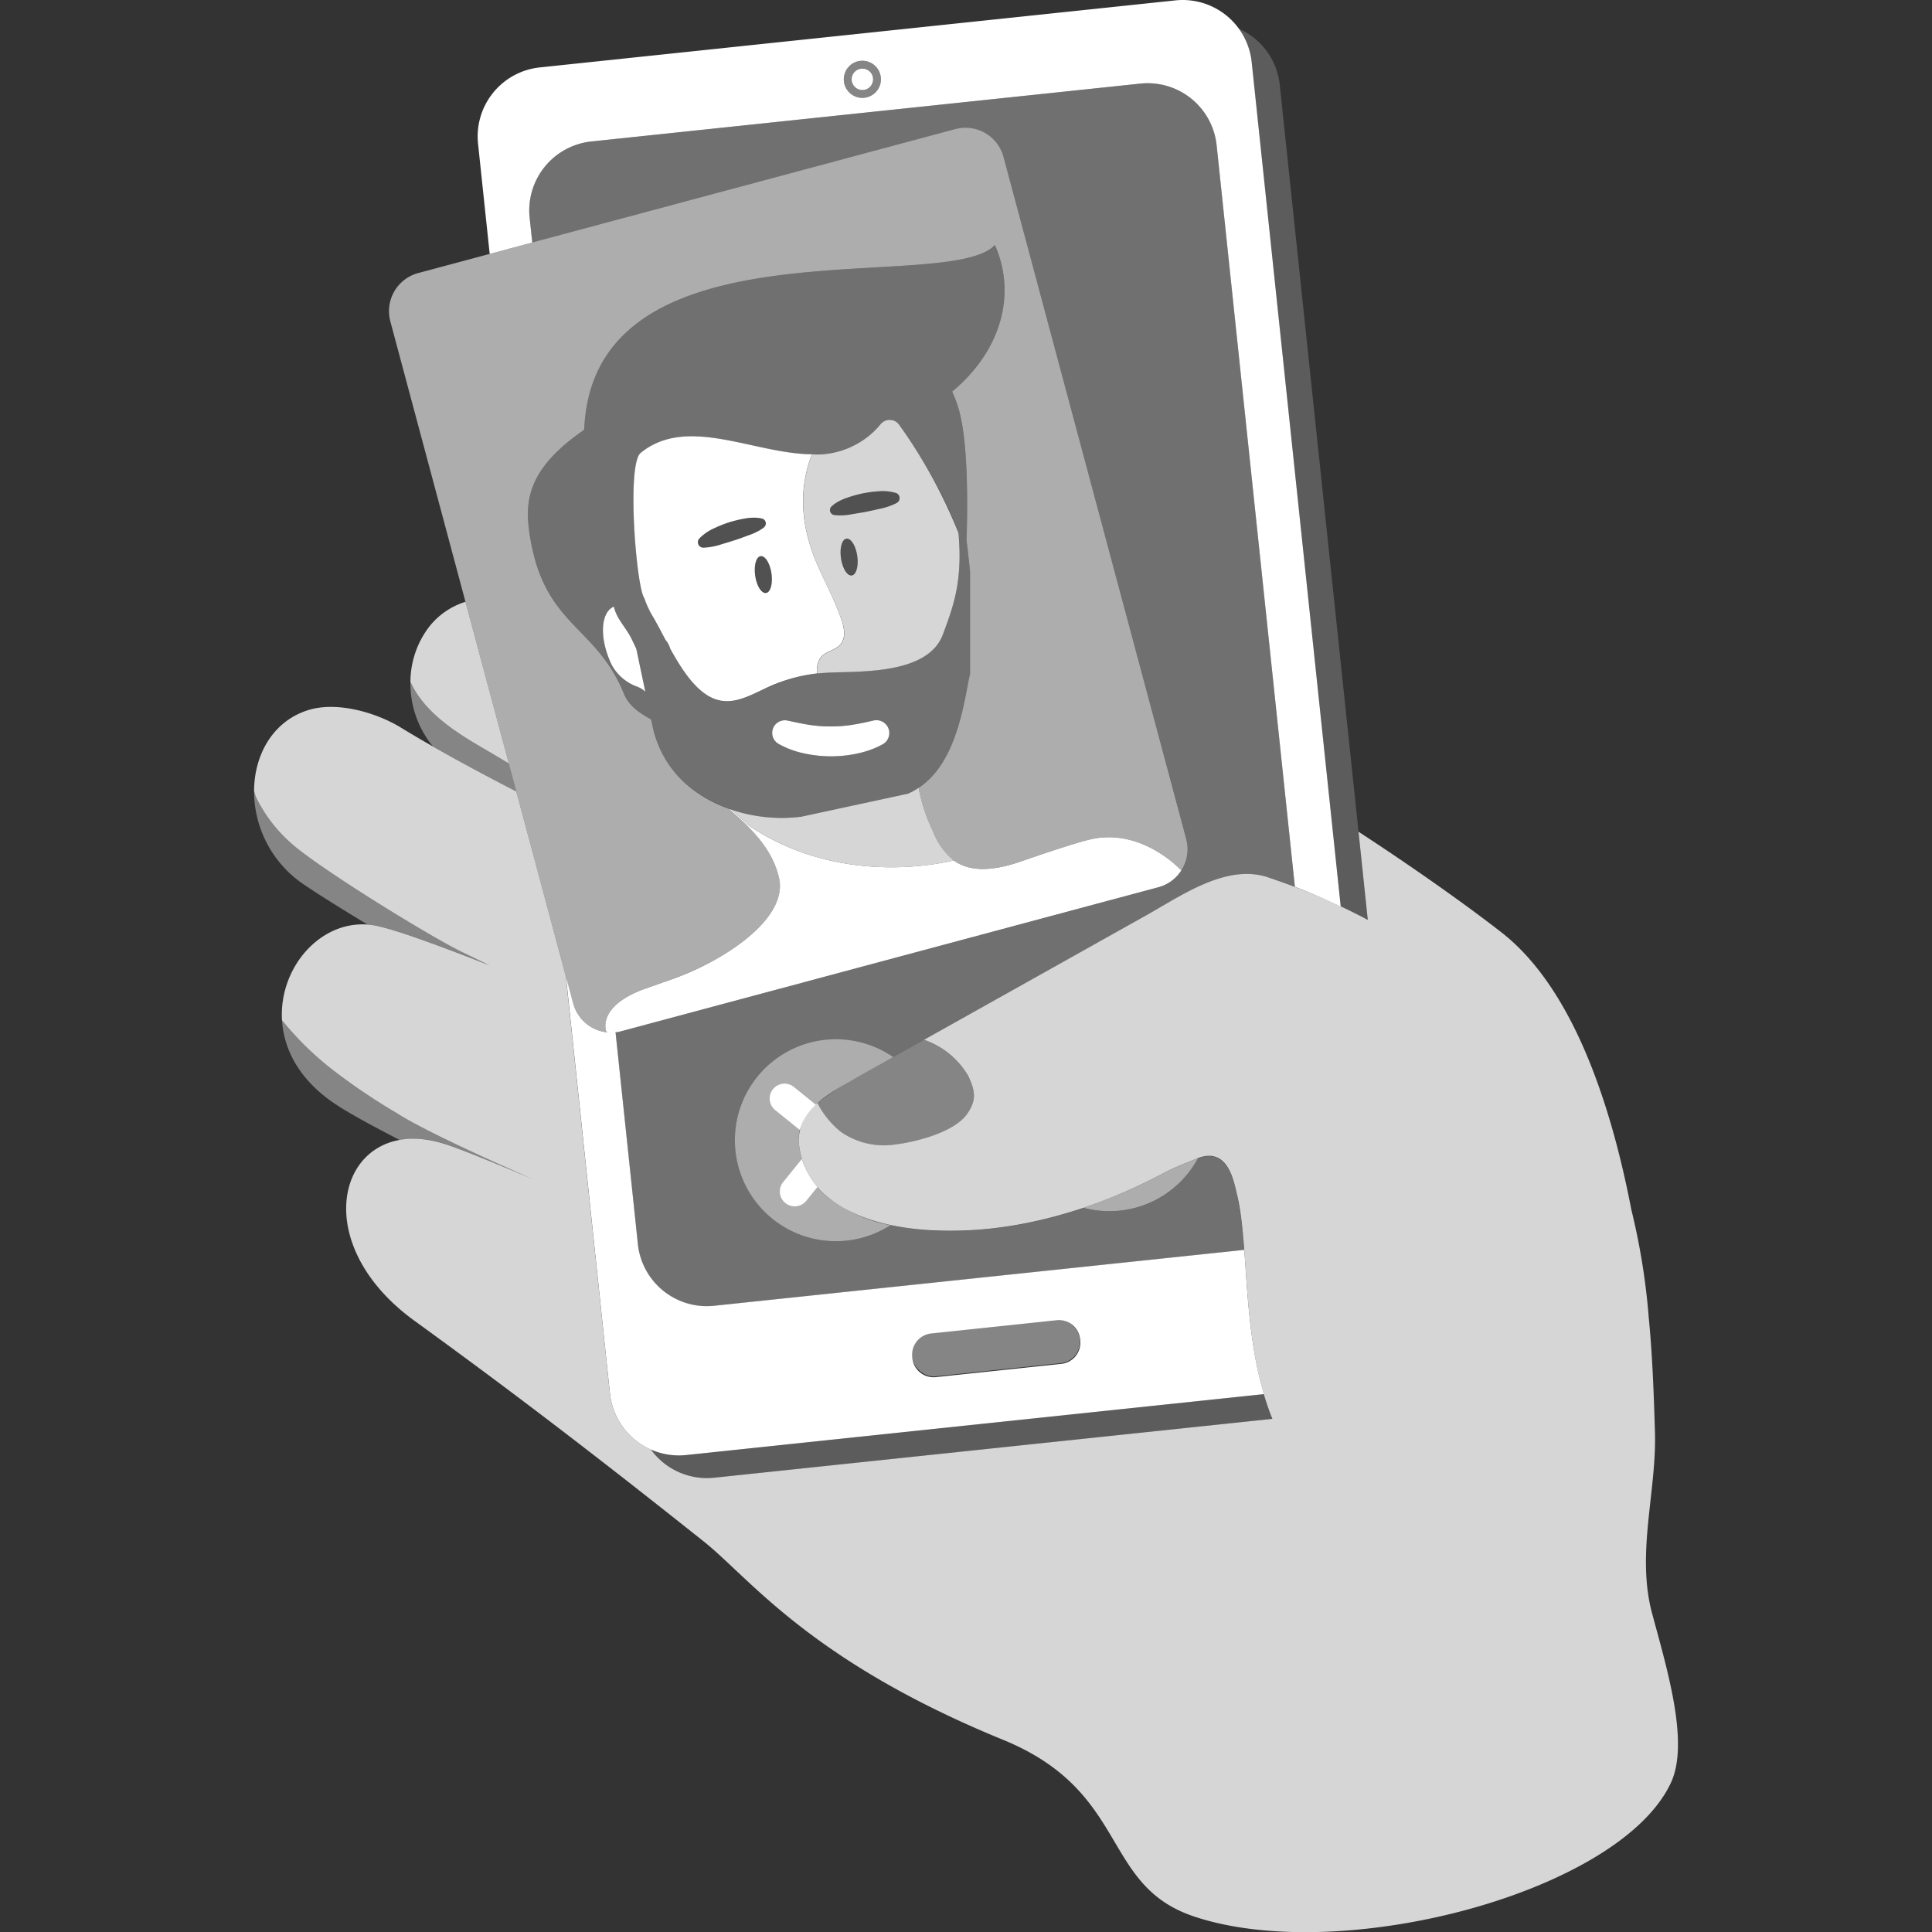
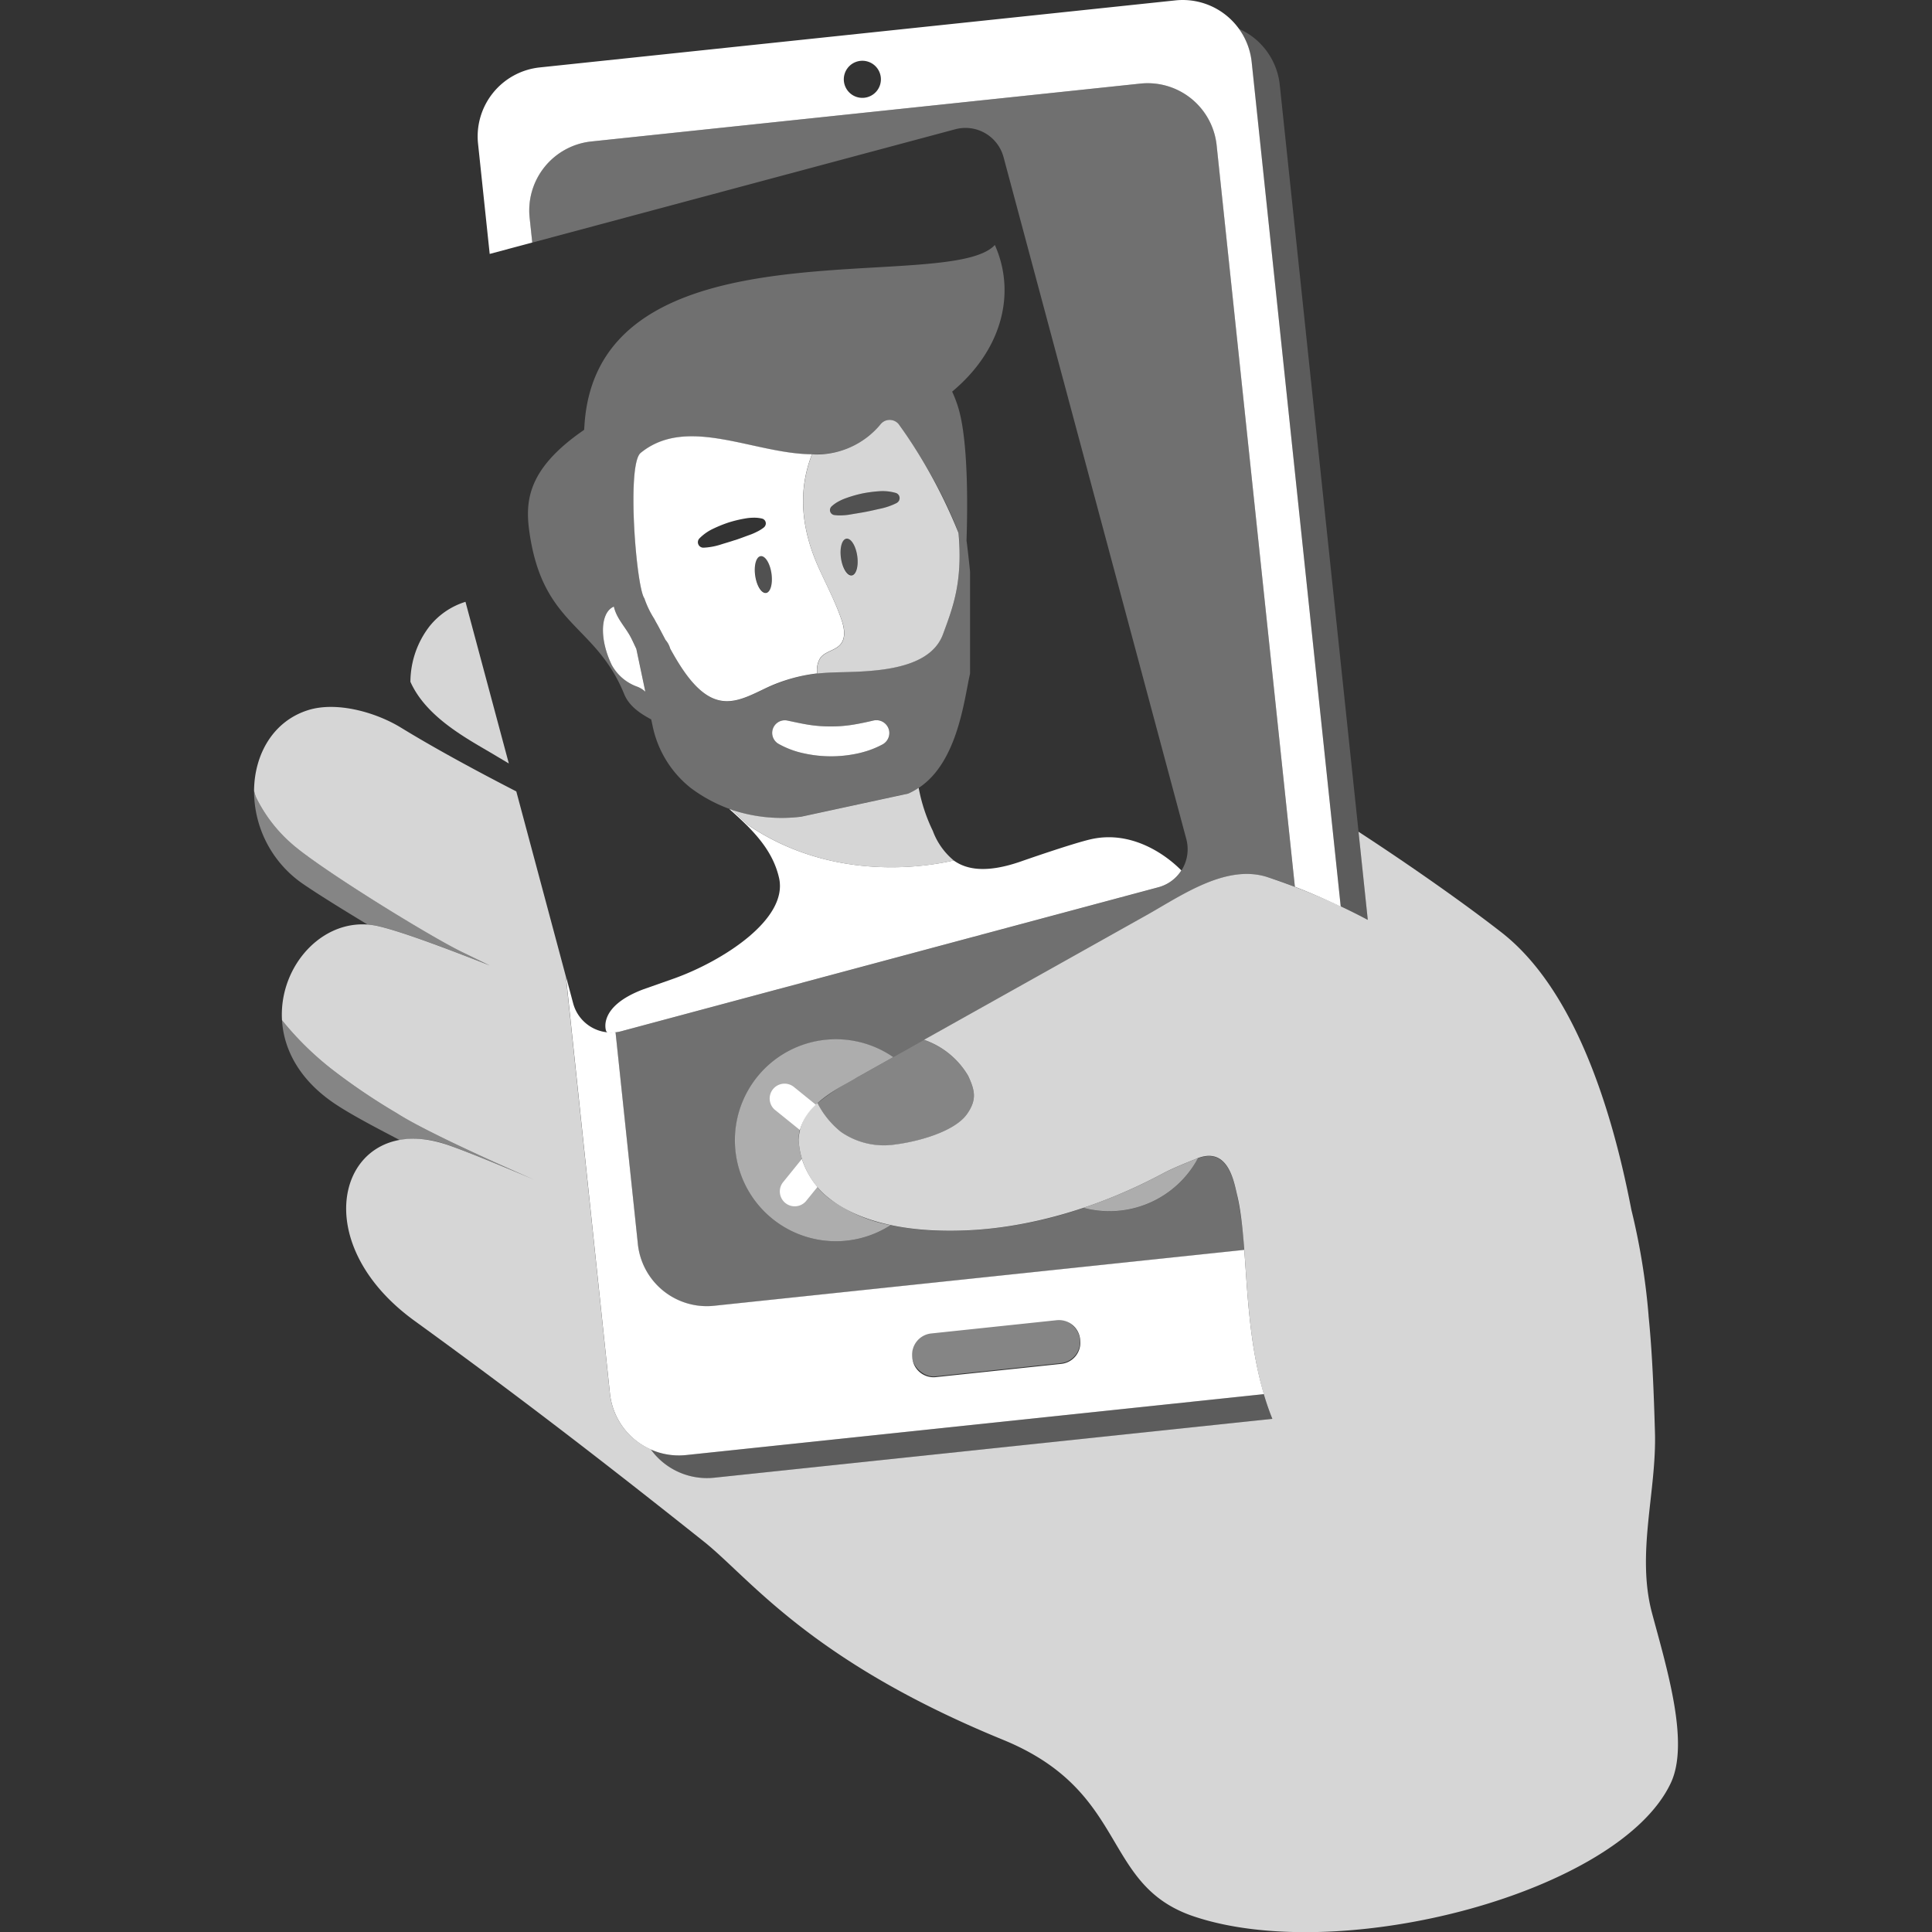
<svg xmlns="http://www.w3.org/2000/svg" viewBox="0 0 300 300">
  <rect x="0" y="0" width="300" height="300" fill="#333333" stroke="none" />
  <g fill="#fff">
    <path d="m 150.2 172.94 c 1.53 -2.22 1.17 -3.64 .14 -5.87 a 12.74 12.74 0 0 0 -6.86 -5.6 l -10.38 5.82 a 34.57 34.57 0 0 0 -6.16 4.01 13.74 13.74 0 0 0 3.64 4.48 11.71 11.71 0 0 0 8.55 1.94 c 3.38 -.45 9.13 -1.97 11.07 -4.78 z" opacity=".4" />
-     <path d="m 94.12 160.05 s -1.38 -3.72 5.76 -6.43 l 4.77 -1.68 c 7.38 -2.63 17.8 -9.15 16.33 -15.63 -1 -4.42 -4.15 -7.53 -7.72 -10.69 a 21.43 21.43 0 0 1 -6.03 -3.28 16.54 16.54 0 0 1 -5.91 -9.65 l -.21 -.98 c -1.8 -.97 -3.45 -2.1 -4.2 -3.94 -4.39 -10.75 -12.35 -10.49 -14.6 -24.41 -.81 -5.05 -.85 -10.27 8.39 -16.61 0 -.08 .01 -.15 .02 -.23 .01 -.24 .03 -.47 .05 -.72 2.31 -32.24 56.51 -19.91 63.71 -27.76 3.32 7.44 1.17 16.27 -6.63 22.77 a 19.09 19.09 0 0 1 .91 2.36 c 1.61 5.09 1.5 15.44 1.32 20.79 .06 .23 .55 4.62 .55 4.86 v 15.8 c -.89 3.79 -1.85 13.7 -7.98 17.72 a 26.11 26.11 0 0 0 2.2 6.69 10.77 10.77 0 0 0 3.24 4.58 c 1.97 1.42 5.05 2 10.28 .21 0 0 8.29 -2.91 11.15 -3.53 6.08 -1.32 11.32 2.24 13.92 4.87 a 6.1 6.1 0 0 0 .76 -4.88 l -28.37 -105.9 a 6.12 6.12 0 0 0 -7.49 -4.33 l -83.4 22.35 a 6.12 6.12 0 0 0 -4.33 7.49 v .01 l 28.37 105.89 a 6.12 6.12 0 0 0 5.27 4.5 2.03 2.03 0 0 1 -.13 -.24 z" fill-rule="evenodd" opacity=".6" />
    <path d="m 47.13 137.31 c 2.16 1.48 5.78 3.74 9.94 6.25 a 10.99 10.99 0 0 1 1.73 .26 c 3.58 .84 10.08 3.27 17.24 6.08 l -1.22 -.59 c -.99 -.48 -1.98 -.96 -3.01 -1.46 -5.17 -2.5 -22.16 -13.01 -26.47 -16.81 a 22.92 22.92 0 0 1 -5.53 -7.15 6.05 6.05 0 0 1 -.36 -1.13 17.5 17.5 0 0 0 7.68 14.55 z" opacity=".4" />
    <path d="m 69.14 177.64 c 2.4 .78 8 3.06 13.8 5.52 -.38 -.17 -.78 -.34 -1.18 -.52 l -.17 -.07 c -.83 -.37 -1.7 -.75 -2.6 -1.15 l -.25 -.11 -1.09 -.49 -.34 -.15 c -.9 -.41 -1.81 -.82 -2.73 -1.24 l -.33 -.15 -1.08 -.5 -.35 -.16 -1.35 -.63 -.18 -.09 c -.38 -.18 -.76 -.36 -1.13 -.54 l -.4 -.19 -.99 -.48 -.31 -.15 q -.62 -.3 -1.21 -.6 l -.3 -.15 c -.3 -.15 -.6 -.31 -.9 -.46 l -.35 -.18 c -.32 -.17 -.63 -.33 -.92 -.49 l -.17 -.09 c -.35 -.19 -.68 -.37 -1 -.55 l -.25 -.14 c -.24 -.13 -.47 -.27 -.69 -.39 l -.25 -.15 c -.28 -.17 -.55 -.33 -.79 -.48 a 96.12 96.12 0 0 1 -10.14 -6.86 47.67 47.67 0 0 1 -7.7 -7.58 c .27 4.52 2.68 9.27 8.22 12.98 2.37 1.59 6.06 3.55 10.05 5.62 a 14.59 14.59 0 0 1 7.08 .62 z" opacity=".4" />
    <path d="m 77.26 117.51 c .57 .34 1.16 .69 1.75 1.04 l -6.73 -25.1 a 11.5 11.5 0 0 0 -5.59 3.81 14.19 14.19 0 0 0 -2.96 8.61 c 2.59 5.79 9.38 9.12 13.53 11.64 z" opacity=".8" />
-     <path d="m 79.01 118.55 c -.59 -.35 -1.18 -.7 -1.75 -1.04 -4.15 -2.52 -10.94 -5.85 -13.53 -11.64 a 15.37 15.37 0 0 0 3.5 10.04 c 3.94 2.25 8.34 4.61 12.93 6.97 z" opacity=".4" />
    <path d="m 256.53 250.5 c -2.48 -9.27 .72 -18.9 .45 -28.11 -.18 -6.2 -.41 -12.27 -.99 -18.05 v -.07 a 104.95 104.95 0 0 0 -2.68 -16.45 c -3.39 -17.6 -9.52 -34.73 -20.14 -43.02 -5.78 -4.51 -14.18 -10.41 -22.22 -15.65 l 1.44 13.69 a 102.33 102.33 0 0 0 -15.73 -6.69 c -6.36 -1.94 -13.19 2.9 -18.55 5.91 l -14.79 8.29 -19.84 11.11 a 12.74 12.74 0 0 1 6.86 5.6 c 1.03 2.23 1.39 3.65 -.14 5.87 -1.93 2.81 -7.69 4.33 -11.07 4.77 a 11.71 11.71 0 0 1 -8.55 -1.94 13.74 13.74 0 0 1 -3.64 -4.48 7.59 7.59 0 0 0 -2.93 5.69 12.26 12.26 0 0 0 4.74 9.1 c 5.59 4.4 14.08 5.26 20.95 5 10.68 -.4 21.42 -3.82 30.81 -8.83 1.7 -.91 3.99 -1.79 5.27 -2.32 4.93 -2.05 5.82 3.59 6.31 5.6 2.01 8.32 .6 22.68 5.48 34.8 l -86.68 9.14 a 10.76 10.76 0 0 1 -9.84 -4.4 10.75 10.75 0 0 1 -6.35 -8.71 l -6.84 -64.75 -7.69 -28.71 c -6.65 -3.42 -12.91 -6.84 -17.92 -9.91 -3.93 -2.4 -9.98 -4.09 -14.38 -2.72 -5.46 1.7 -8.37 6.87 -8.42 12.51 a 6.05 6.05 0 0 0 .36 1.13 22.92 22.92 0 0 0 5.53 7.15 c 4.3 3.8 21.3 14.31 26.47 16.81 1.46 .7 2.86 1.39 4.23 2.05 -7.17 -2.81 -13.66 -5.24 -17.24 -6.08 -8.2 -1.93 -15.53 5.91 -15.01 14.59 a 47.67 47.67 0 0 0 7.7 7.58 96.12 96.12 0 0 0 10.14 6.86 c 4.32 2.76 14.74 7.45 21.32 10.32 -5.8 -2.46 -11.4 -4.75 -13.8 -5.52 -15.87 -5.14 -22.63 14.49 -4.79 27.43 14.17 10.28 26.75 19.81 44.93 34.28 7.15 5.69 16.42 18.49 46.45 30.78 19.77 8.09 15.1 22.57 29.67 27.44 22.91 7.67 66.18 -3.75 74.07 -20.81 2.86 -6.24 -.63 -17.63 -2.95 -26.28 z" opacity=".8" />
    <path d="m 144.85 129.02 a 26.11 26.11 0 0 1 -2.2 -6.69 10.04 10.04 0 0 1 -1.64 .9 l -16.57 3.58 a 24.23 24.23 0 0 1 -10.82 -1.07 c .89 .78 1.75 1.57 2.55 2.37 12.14 8.26 25.8 6.92 31.93 5.5 a 10.77 10.77 0 0 1 -3.25 -4.59 z" opacity=".8" />
    <path d="m 179.88 137.77 a 6.09 6.09 0 0 0 3.56 -2.61 c -2.59 -2.63 -7.83 -6.19 -13.92 -4.87 -2.86 .62 -11.15 3.53 -11.15 3.53 -5.23 1.79 -8.31 1.21 -10.28 -.21 -6.13 1.41 -19.79 2.76 -31.93 -5.5 -.8 -.8 -1.66 -1.59 -2.55 -2.37 -.12 -.04 -.24 -.07 -.36 -.11 3.57 3.16 6.71 6.26 7.72 10.69 1.47 6.48 -8.95 13 -16.33 15.63 l -4.77 1.68 c -7.15 2.71 -5.76 6.43 -5.76 6.43 a 2 2 0 0 0 .14 .24 6.11 6.11 0 0 0 2.22 -.17 z" />
    <path d="m 150.08 83.96 c .18 -5.35 .28 -15.7 -1.32 -20.79 a 19.09 19.09 0 0 0 -.91 -2.36 c 7.8 -6.5 9.95 -15.33 6.63 -22.77 -7.2 7.85 -61.4 -4.48 -63.71 27.76 -.02 .25 -.03 .49 -.05 .72 0 .08 -.01 .15 -.02 .23 -9.24 6.34 -9.2 11.56 -8.38 16.61 2.25 13.92 10.21 13.66 14.6 24.41 .75 1.84 2.4 2.98 4.2 3.94 l .21 .98 a 16.54 16.54 0 0 0 5.91 9.65 23.33 23.33 0 0 0 17.2 4.46 l 16.57 -3.58 c 7.61 -3.19 8.65 -14.51 9.62 -18.61 v -15.8 c 0 -.23 -.49 -4.62 -.55 -4.85 z m -51.1 22.68 a 7.31 7.31 0 0 1 -3.99 -3.4 c -1.86 -3.85 -1.81 -7.86 .12 -8.96 a 1.91 1.91 0 0 1 .19 -.08 l .03 -.01 c .42 1.88 1.76 3.11 2.65 4.82 .29 .57 .56 1.17 .84 1.76 l 1.4 6.65 a 3.97 3.97 0 0 0 -1.24 -.78 z m 38.08 8.94 a 14.1 14.1 0 0 1 -3.12 1.23 c -.28 .08 -.57 .15 -.87 .21 a 19.51 19.51 0 0 1 -8.2 -.03 13.91 13.91 0 0 1 -3.99 -1.49 1.96 1.96 0 0 1 1.4 -3.61 c 1.18 .26 2.29 .5 3.41 .67 a 21.25 21.25 0 0 0 3.29 .24 20.96 20.96 0 0 0 3.28 -.24 c 1.17 -.18 2.32 -.43 3.38 -.68 a 2 2 0 0 1 1.42 3.7 z m 10.17 -19.32 c -.27 .76 -.55 1.5 -.82 2.23 -2.18 5.88 -11.58 5.76 -16.87 5.91 -.44 .01 -.87 .03 -1.29 .06 -.19 .01 -.38 .03 -.57 .05 -.22 .02 -.44 .03 -.65 .06 a 24.46 24.46 0 0 0 -7 1.83 h -.01 c -.31 .13 -.62 .26 -.94 .4 -3.11 1.47 -5.86 3.04 -8.87 1.4 -2.51 -1.37 -4.53 -4.54 -6.13 -7.46 a 3.46 3.46 0 0 0 -.72 -1.34 c -.57 -1.08 -1.08 -2.06 -1.53 -2.85 -.08 -.16 -.17 -.33 -.27 -.5 a 14.49 14.49 0 0 1 -1.49 -3.12 c -1.25 -1.66 -2.79 -20.77 -.58 -22.58 7.22 -5.91 17.54 .14 26.6 .21 .41 0 .81 -.01 1.21 -.03 a 12.63 12.63 0 0 0 7.88 -3.08 l .03 -.01 a 14.58 14.58 0 0 0 1.59 -1.63 1.8 1.8 0 0 1 2.54 -.14 1.83 1.83 0 0 1 .17 .17 l .02 .02 a 1.7 1.7 0 0 1 .15 .17 l .2 .29 q .34 .49 .75 1.11 .31 .46 .66 .98 c .23 .35 .47 .71 .72 1.1 q .56 .87 1.18 1.88 c .52 .86 1.07 1.79 1.62 2.78 .16 .29 .32 .58 .48 .88 .58 1.07 1.15 2.2 1.72 3.4 .03 .06 .05 .11 .08 .17 .62 1.32 1.21 2.7 1.77 4.15 a 38.09 38.09 0 0 1 .14 4.01 27.91 27.91 0 0 1 -1.77 9.48 z" fill-rule="evenodd" opacity=".3" />
    <path d="m 138.04 113.36 a 2.01 2.01 0 0 0 -2.4 -1.48 c -1.06 .25 -2.21 .5 -3.38 .68 a 20.96 20.96 0 0 1 -3.28 .24 21.25 21.25 0 0 1 -3.29 -.24 c -1.12 -.17 -2.23 -.42 -3.41 -.67 a 1.96 1.96 0 0 0 -1.4 3.61 13.91 13.91 0 0 0 3.99 1.49 19.51 19.51 0 0 0 8.2 .03 q .44 -.09 .87 -.21 a 14.1 14.1 0 0 0 3.12 -1.23 2.01 2.01 0 0 0 .98 -2.22 z" />
    <path d="m 98.98 106.64 a 3.95 3.95 0 0 1 1.23 .77 l -1.4 -6.65 c -.28 -.59 -.55 -1.19 -.84 -1.76 -.89 -1.7 -2.23 -2.94 -2.65 -4.82 l -.02 .02 a 1.79 1.79 0 0 0 -.19 .09 c -1.93 1.1 -1.98 5.11 -.12 8.96 a 7.31 7.31 0 0 0 3.99 3.39 z" />
    <path d="m 148.84 82.77 a 79.98 79.98 0 0 0 -9.17 -16.74 1.82 1.82 0 0 0 -2.52 -.53 1.86 1.86 0 0 0 -.35 .3 12.92 12.92 0 0 1 -10.71 4.75 c -1.59 4.13 -2.42 9.89 1.02 17.57 1.22 2.73 2.64 5.38 3.6 8.21 .42 1.23 .66 2.73 -.18 3.73 -.82 .98 -2.39 1.09 -3.14 2.12 a 3.55 3.55 0 0 0 -.51 2.05 c 0 .12 .01 .24 .01 .36 .85 -.09 1.72 -.15 2.66 -.18 5.29 -.15 14.68 -.03 16.87 -5.91 1.43 -3.9 3.12 -7.93 2.42 -15.73 z m -16.57 6.58 c -.7 .1 -1.45 -1.09 -1.68 -2.67 s .14 -2.94 .84 -3.04 1.45 1.09 1.68 2.67 -.15 2.94 -.85 3.04 z m 7.38 -11.72 a .92 .92 0 0 1 -.45 .49 l -.01 .01 a 10.26 10.26 0 0 1 -2.36 .83 c -.79 .17 -1.57 .36 -2.35 .51 s -1.58 .27 -2.38 .41 a 9.72 9.72 0 0 1 -1.22 .14 6.24 6.24 0 0 1 -1.29 -.04 h -.02 a .78 .78 0 0 1 -.69 -.86 c 0 -.02 0 -.04 .01 -.06 a .82 .82 0 0 1 .25 -.44 5.21 5.21 0 0 1 1.1 -.77 7.76 7.76 0 0 1 1.19 -.52 19.39 19.39 0 0 1 2.49 -.71 20.68 20.68 0 0 1 2.57 -.34 7.39 7.39 0 0 1 2.6 .26 .83 .83 0 0 1 .57 1.03 c -.01 .02 -.01 .05 -.02 .07 z" opacity=".8" />
    <path d="m 127.1 88.11 c -3.44 -7.67 -2.62 -13.44 -1.02 -17.57 -9.05 -.07 -19.37 -6.11 -26.6 -.21 -2.21 1.81 -.68 20.91 .58 22.58 a 14.49 14.49 0 0 0 1.49 3.12 c .1 .17 .19 .34 .27 .5 .46 .79 .96 1.78 1.53 2.85 a 3.46 3.46 0 0 1 .72 1.34 c 1.61 2.93 3.62 6.1 6.13 7.46 3.02 1.64 5.77 .07 8.87 -1.4 a 25.44 25.44 0 0 1 7.8 -2.21 c 0 -.12 -.01 -.25 -.01 -.36 a 3.55 3.55 0 0 1 .51 -2.05 c .75 -1.03 2.32 -1.14 3.14 -2.12 .84 -1 .59 -2.5 .18 -3.73 -.95 -2.82 -2.36 -5.47 -3.59 -8.2 z m -13.02 -4.23 c -.76 .26 -1.53 .47 -2.3 .72 a 10.26 10.26 0 0 1 -2.46 .44 h -.02 a .85 .85 0 0 1 -.69 -1.44 7.42 7.42 0 0 1 2.13 -1.5 20.69 20.69 0 0 1 2.4 -.97 19.11 19.11 0 0 1 2.52 -.61 7.7 7.7 0 0 1 1.3 -.13 5.21 5.21 0 0 1 1.34 .13 .77 .77 0 0 1 .6 .91 c 0 .02 -.01 .04 -.02 .07 a .84 .84 0 0 1 -.29 .42 l -.01 .01 a 6.13 6.13 0 0 1 -1.1 .67 9.37 9.37 0 0 1 -1.13 .48 c -.76 .27 -1.51 .57 -2.27 .81 z m 4.87 8.19 c -.7 .1 -1.45 -1.09 -1.68 -2.67 s .14 -2.94 .84 -3.04 1.45 1.09 1.68 2.67 -.14 2.94 -.83 3.04 z" />
    <ellipse cx="118.53" cy="89.22" opacity=".15" rx="1.27" ry="2.88" transform="matrix(.989 -.147 .147 .989 -11.8 18.34)" />
    <ellipse cx="131.84" cy="86.5" opacity=".15" rx="1.27" ry="2.88" transform="matrix(.989 -.147 .147 .989 -11.26 20.26)" />
    <path d="m 129.15 78.62 a 5.21 5.21 0 0 1 1.1 -.77 7.76 7.76 0 0 1 1.19 -.52 19.39 19.39 0 0 1 2.49 -.71 20.73 20.73 0 0 1 2.57 -.34 7.39 7.39 0 0 1 2.6 .26 .83 .83 0 0 1 .58 1.02 .69 .69 0 0 1 -.03 .08 .92 .92 0 0 1 -.45 .49 l -.01 .01 a 10.26 10.26 0 0 1 -2.36 .83 c -.79 .17 -1.57 .36 -2.35 .51 s -1.58 .27 -2.38 .41 a 9.36 9.36 0 0 1 -1.22 .14 6.24 6.24 0 0 1 -1.29 -.04 h -.02 a .78 .78 0 0 1 -.69 -.86 c 0 -.02 0 -.04 .01 -.06 a .82 .82 0 0 1 .26 -.45 z" opacity=".15" />
-     <path d="m 118.58 81.93 a 6.08 6.08 0 0 1 -1.1 .67 9.37 9.37 0 0 1 -1.13 .48 c -.76 .27 -1.51 .57 -2.27 .81 s -1.53 .47 -2.3 .72 a 10.26 10.26 0 0 1 -2.46 .44 h -.02 a .85 .85 0 0 1 -.69 -1.44 7.42 7.42 0 0 1 2.13 -1.5 20.77 20.77 0 0 1 2.4 -.97 19.13 19.13 0 0 1 2.52 -.61 7.7 7.7 0 0 1 1.29 -.13 5.21 5.21 0 0 1 1.34 .13 .77 .77 0 0 1 .6 .91 c 0 .02 -.01 .04 -.02 .07 a .84 .84 0 0 1 -.29 .42 z" opacity=".15" />
    <path d="m 196.24 216.48 l -89.72 9.46 a 10.72 10.72 0 0 1 -5.48 -.87 10.76 10.76 0 0 0 9.84 4.4 l 86.68 -9.14 c -.5 -1.26 -.94 -2.55 -1.32 -3.85 z" fill-rule="evenodd" opacity=".2" />
    <path d="m 208.19 140.78 c 1.41 .67 2.82 1.36 4.21 2.06 l -13.68 -129.67 a 10.76 10.76 0 0 0 -6.36 -8.71 10.71 10.71 0 0 1 1.99 5.18 z" fill-rule="evenodd" opacity=".2" />
    <path d="m 185.77 179.93 c -1.28 .53 -3.57 1.42 -5.27 2.32 a 80.49 80.49 0 0 1 -12.25 5.3 15.61 15.61 0 0 0 17.77 -7.7 c -.08 .03 -.16 .05 -.25 .08 z" opacity=".6" />
    <path d="m 196.67 136.16 c 1.47 .45 2.94 .98 4.4 1.55 l -12.14 -115.15 a 10.77 10.77 0 0 0 -11.83 -9.58 l -85.29 8.99 a 10.77 10.77 0 0 0 -9.58 11.84 l .41 3.86 65.7 -17.6 a 6.12 6.12 0 0 1 7.49 4.33 l 28.38 105.89 a 6.12 6.12 0 0 1 -4.33 7.49 l -83.4 22.35 a 6.21 6.21 0 0 1 -.91 .16 l 3.47 32.91 a 10.76 10.76 0 0 0 11.83 9.58 l 82.33 -8.68 a 55.94 55.94 0 0 0 -1.12 -8.55 c -.48 -1.98 -1.36 -7.43 -6.06 -5.69 a 15.61 15.61 0 0 1 -17.77 7.7 66.37 66.37 0 0 1 -18.56 3.54 47.29 47.29 0 0 1 -11.41 -.85 15.67 15.67 0 1 1 .41 -26.09 l 24.62 -13.8 14.79 -8.29 c 5.38 -3.01 12.2 -7.86 18.57 -5.91 z" fill-rule="evenodd" opacity=".3" />
    <path d="m 128.75 186.09 a 12.26 12.26 0 0 1 -4.74 -9.1 c -.02 -4.83 5.3 -7.58 9.09 -9.7 l 5.6 -3.14 a 15.68 15.68 0 1 0 -.41 26.09 23.06 23.06 0 0 1 -9.54 -4.15 z" opacity=".6" />
    <path d="m 126.68 171.54 l -3.42 -2.77 a 2.31 2.31 0 0 0 -3.01 3.5 c .04 .03 .07 .06 .11 .09 l 3.85 3.11 a 8.15 8.15 0 0 1 2.47 -3.93 z" />
    <path d="m 124.51 179.97 l -2.97 3.67 a 2.31 2.31 0 0 0 3.59 2.9 l 1.8 -2.22 a 12.75 12.75 0 0 1 -2.42 -4.35 z" />
    <path d="m 194.36 9.64 a 10.77 10.77 0 0 0 -11.84 -9.58 l -98.71 10.41 a 10.77 10.77 0 0 0 -9.58 11.83 l 1.81 17.13 6.61 -1.77 -.41 -3.86 a 10.77 10.77 0 0 1 9.57 -11.83 l 85.28 -8.99 a 10.77 10.77 0 0 1 11.83 9.58 l 12.15 115.14 c 2.39 .92 4.77 1.96 7.12 3.08 z m -60.15 5.54 a 2.88 2.88 0 1 1 2.56 -3.17 2.88 2.88 0 0 1 -2.56 3.17 z" fill-rule="evenodd" />
-     <path d="m 136.77 12.01 a 2.88 2.88 0 1 0 -2.56 3.17 2.88 2.88 0 0 0 2.56 -3.17 z m -2.69 1.97 a 1.68 1.68 0 1 1 1.49 -1.84 1.67 1.67 0 0 1 -1.49 1.84 z" fill-rule="evenodd" opacity=".4" />
-     <path d="m 133.91 10.64 c .92 0 1.67 .75 1.67 1.67 0 .93 -.75 1.68 -1.67 1.68 -.93 0 -1.68 -.75 -1.68 -1.68 0 -.92 .75 -1.67 1.68 -1.67 z" />
    <path d="m 193.21 194.08 l -82.33 8.68 a 10.76 10.76 0 0 1 -11.83 -9.57 l -3.47 -32.9 a 6.11 6.11 0 0 1 -6.58 -4.49 l -1.12 -4.2 6.83 64.76 a 10.76 10.76 0 0 0 11.83 9.58 l 89.72 -9.46 c -2.25 -7.57 -2.54 -15.65 -3.05 -22.4 z m -28.41 17.7 l -19.5 2.06 a 3.31 3.31 0 0 1 -3.63 -2.94 l -.02 -.21 a 3.31 3.31 0 0 1 2.94 -3.63 l 19.5 -2.06 a 3.31 3.31 0 0 1 3.63 2.94 l .02 .21 a 3.31 3.31 0 0 1 -2.94 3.63 z" fill-rule="evenodd" />
    <rect height="6.82" opacity=".4" rx="3.3" transform="matrix(.994 -.105 .105 .994 -21.11 17.38)" width="26.21" x="141.59" y="206.01" />
  </g>
</svg>